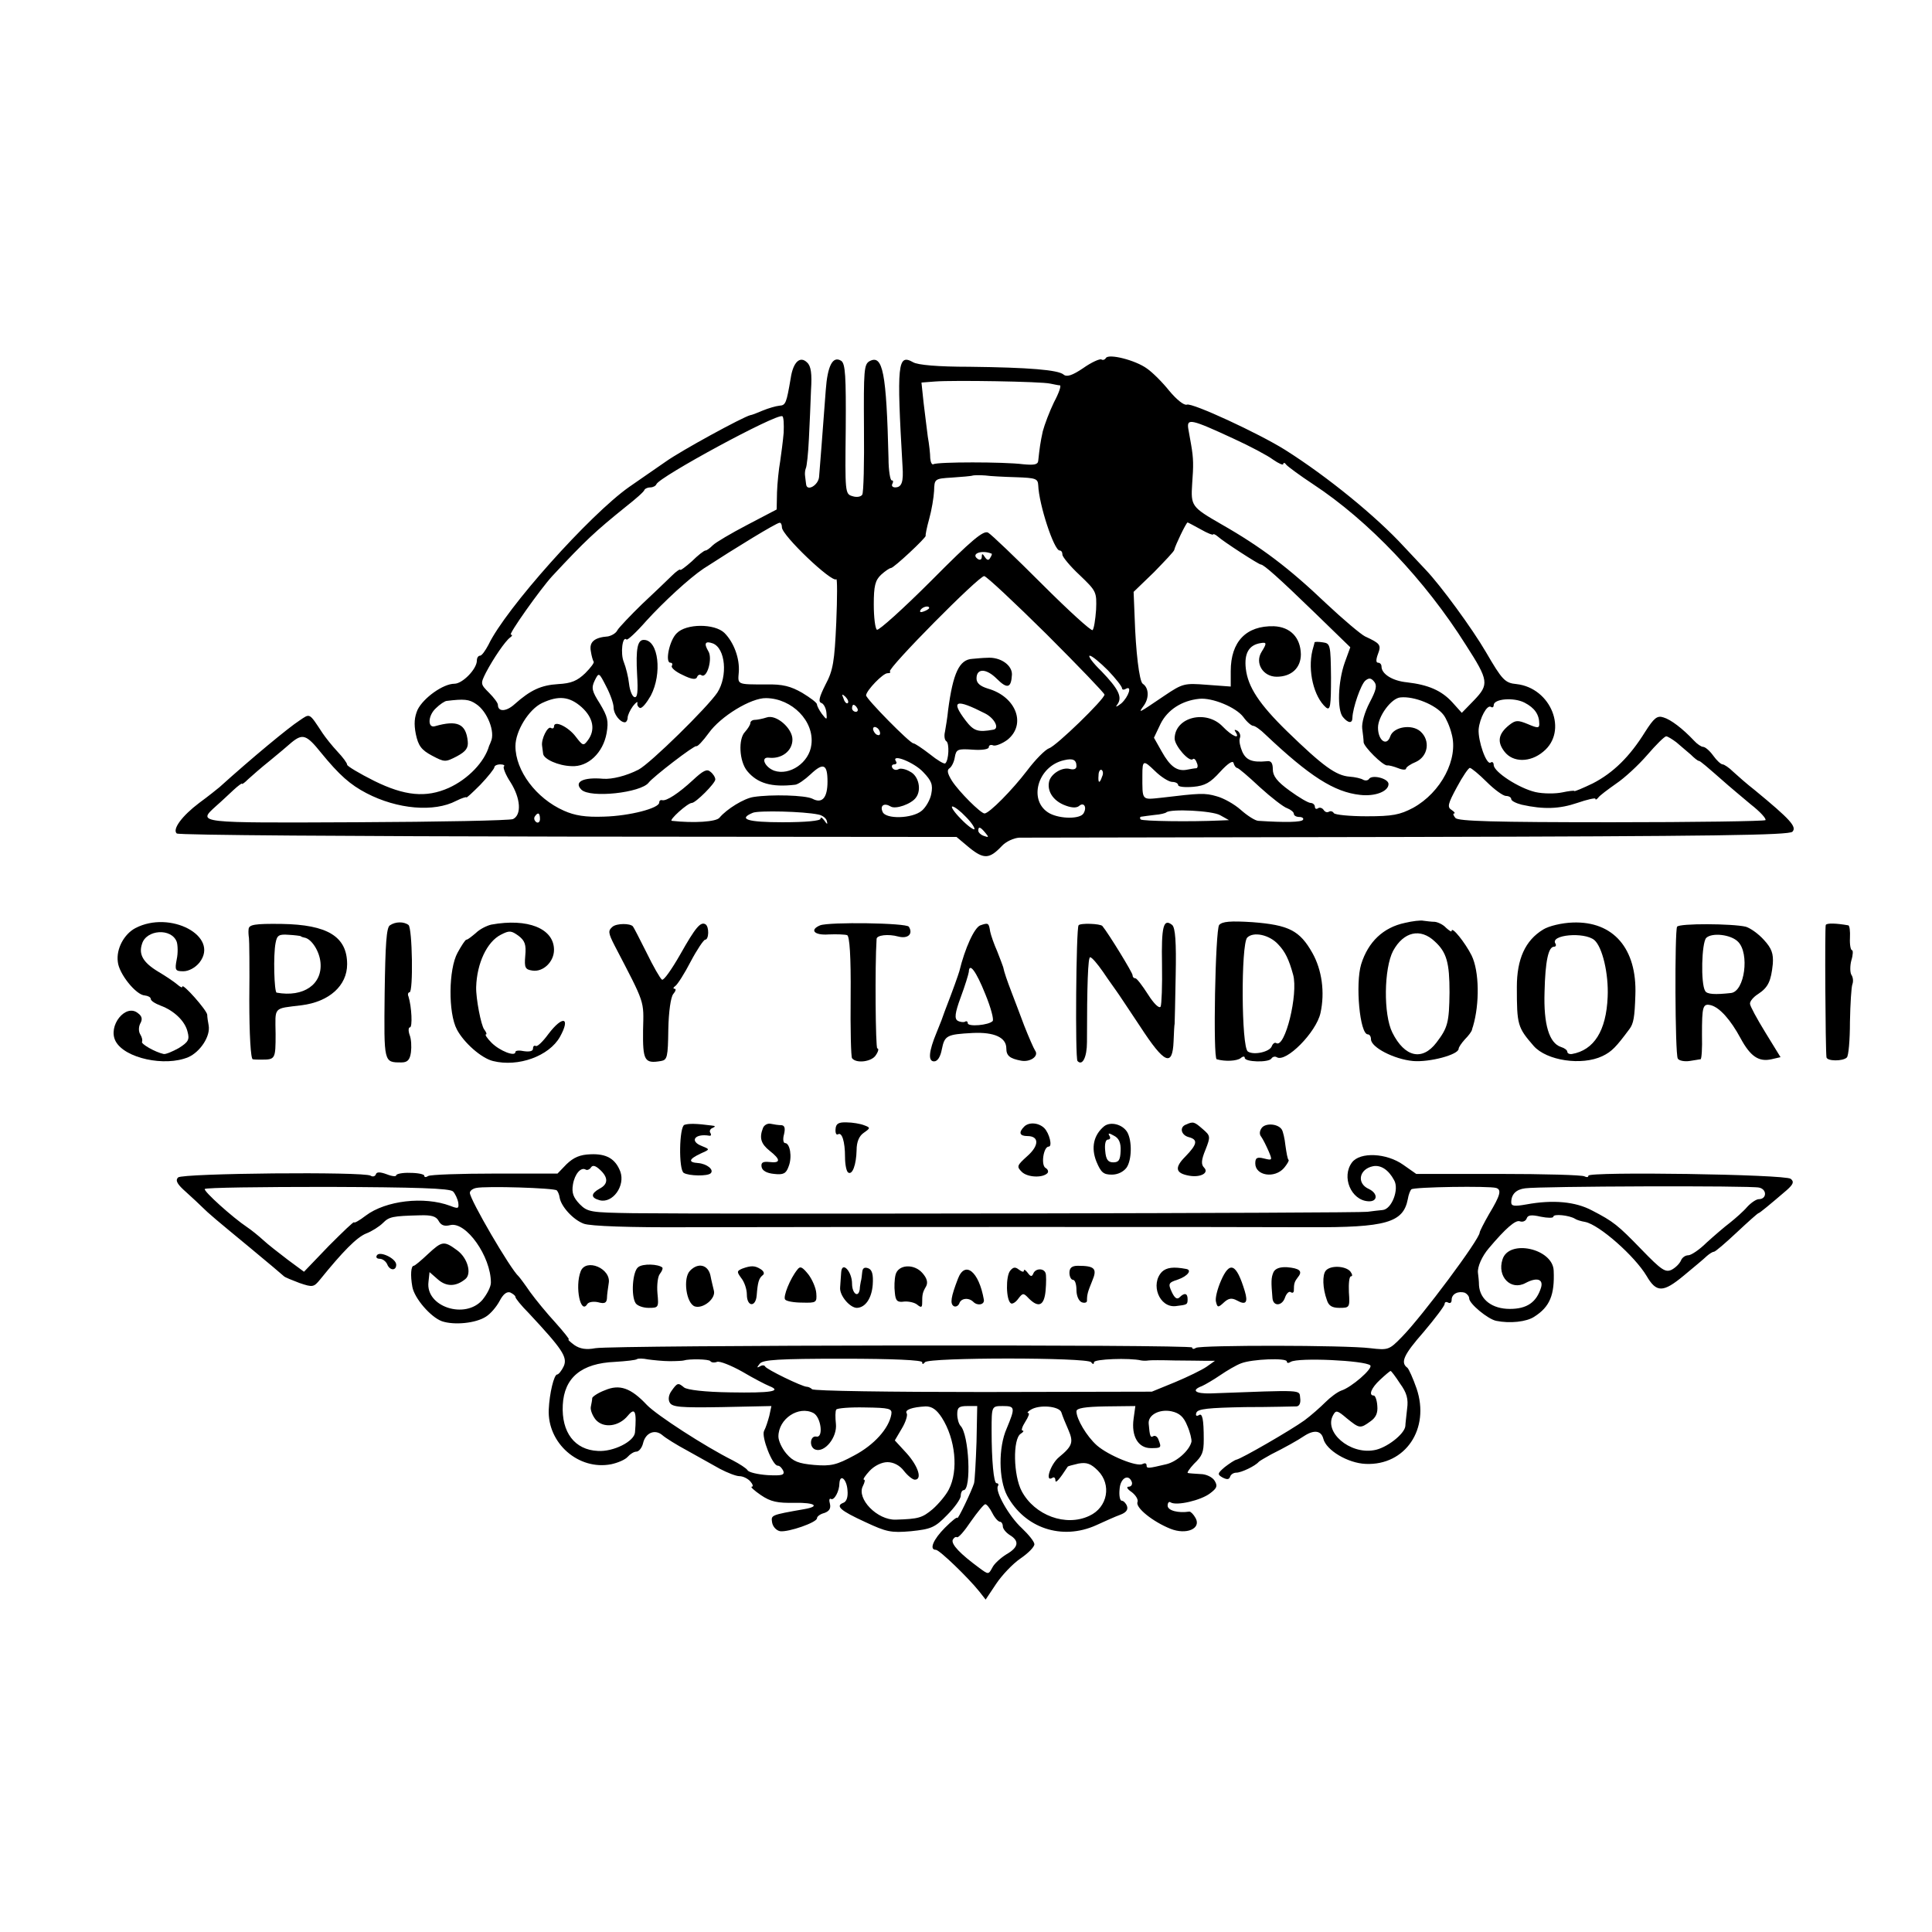
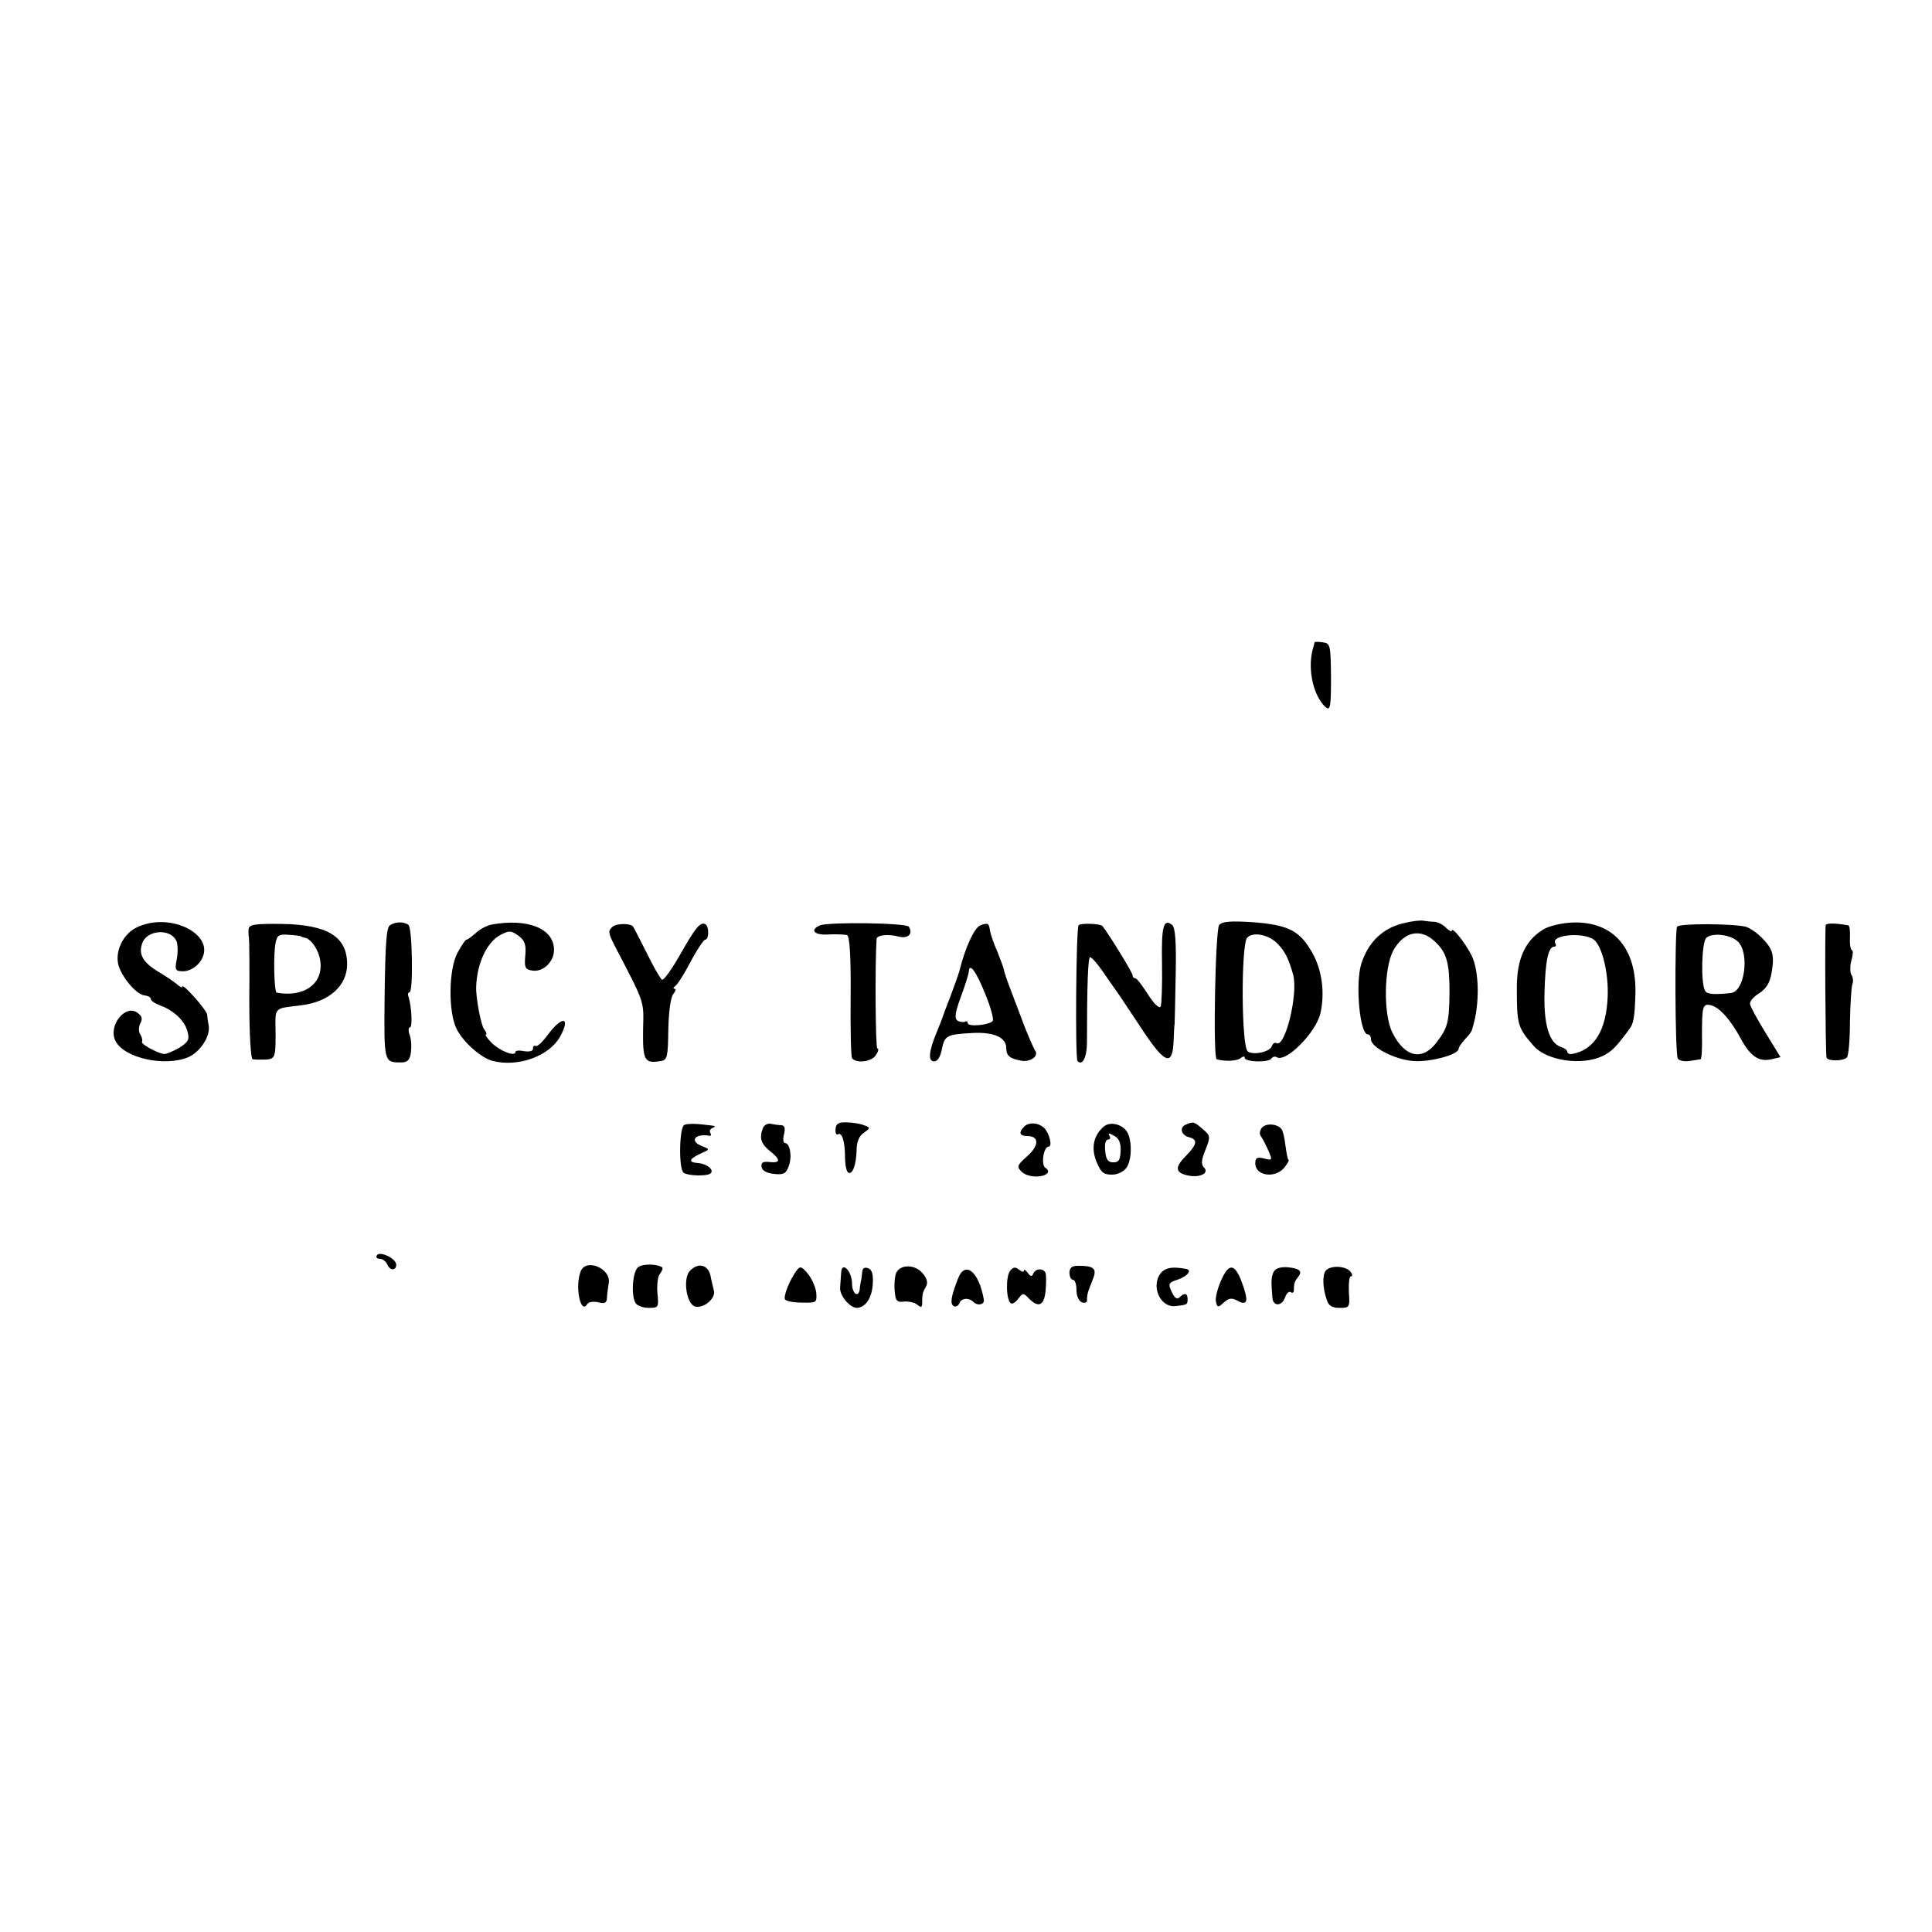
<svg xmlns="http://www.w3.org/2000/svg" version="1.0" width="551pt" height="551pt" viewBox="0 0 551 551" preserveAspectRatio="xMidYMid meet">
  <g transform="translate(0,551) scale(0.1,-0.1)" fill="#000000" stroke="none">
-     <path d="M3154 4489 c-3 -5 -9 -7 -13 -4 -5 2 -28 -8 -52 -25 -31 -21 -47 -26 -56 -18 -16 13 -97 20 -268 22 -90 0 -148 5 -161 13 -44 25 -47 -4 -30 -297 3 -44 -2 -60 -21 -60 -8 0 -11 5 -8 10 3 6 3 10 -2 10 -4 0 -9 28 -9 63 -6 244 -16 297 -54 277 -16 -9 -17 -26 -16 -190 1 -99 -1 -186 -5 -191 -4 -6 -16 -8 -28 -4 -21 6 -21 11 -19 192 1 150 -1 186 -13 194 -24 15 -39 -14 -44 -84 -9 -123 -17 -222 -19 -247 -2 -24 -35 -43 -37 -21 -1 6 -2 17 -3 24 -1 6 0 16 2 21 3 5 7 43 9 85 2 42 5 105 6 139 3 46 0 68 -11 78 -20 20 -40 2 -47 -45 -12 -70 -14 -77 -32 -78 -10 -1 -31 -7 -48 -14 -16 -7 -32 -13 -35 -13 -21 -5 -199 -102 -242 -133 -30 -21 -77 -53 -104 -72 -112 -79 -352 -347 -401 -450 -9 -17 -19 -31 -24 -31 -5 0 -9 -6 -9 -14 0 -24 -41 -66 -64 -66 -32 0 -88 -40 -105 -74 -9 -21 -11 -40 -5 -70 7 -33 16 -45 46 -61 36 -19 38 -19 71 -2 26 14 33 24 31 43 -5 50 -30 61 -93 43 -22 -7 -21 30 2 51 11 11 26 21 31 21 49 6 64 5 84 -9 32 -21 55 -80 42 -107 -1 -3 -3 -8 -5 -12 -13 -46 -60 -95 -115 -120 -65 -29 -126 -23 -213 20 -42 21 -77 42 -77 46 0 5 -12 21 -28 38 -15 16 -34 40 -42 52 -39 59 -35 57 -66 36 -31 -20 -136 -107 -228 -190 -6 -5 -32 -26 -58 -45 -49 -37 -77 -75 -64 -87 4 -5 506 -8 1116 -9 l1108 -1 37 -31 c41 -33 57 -32 92 5 12 13 34 23 50 24 15 0 515 1 1110 2 875 2 1085 5 1095 15 13 14 -6 35 -108 119 -22 17 -49 41 -61 52 -12 12 -26 21 -30 21 -5 0 -17 11 -27 25 -10 14 -23 25 -29 25 -5 0 -17 8 -26 18 -32 34 -66 60 -87 66 -18 6 -27 -2 -52 -41 -44 -71 -91 -117 -149 -147 -29 -14 -53 -24 -53 -22 0 2 -16 0 -35 -4 -19 -4 -54 -4 -76 1 -47 11 -118 57 -119 77 0 7 -4 11 -9 7 -12 -7 -36 62 -34 95 3 32 24 71 35 64 4 -3 8 -1 8 5 0 18 57 23 88 7 29 -15 42 -34 42 -61 0 -12 -5 -12 -33 0 -29 12 -35 11 -53 -3 -31 -25 -35 -48 -13 -76 24 -31 73 -31 110 0 72 58 23 182 -76 193 -33 3 -41 12 -87 91 -39 67 -129 190 -172 235 -17 18 -45 48 -62 66 -78 85 -217 199 -339 276 -75 47 -265 135 -280 129 -8 -3 -29 14 -50 39 -19 24 -48 53 -64 64 -33 24 -109 43 -117 30z m-159 -73 c11 -2 23 -5 28 -5 4 -1 -3 -22 -17 -48 -13 -27 -27 -64 -32 -83 -7 -32 -9 -47 -13 -84 -1 -11 -11 -13 -43 -10 -55 7 -245 7 -256 0 -4 -2 -8 5 -9 17 0 12 -3 40 -7 62 -3 22 -8 66 -12 97 l-6 57 39 3 c52 4 303 0 328 -6z m-760 -140 c-2 -24 -7 -61 -10 -82 -4 -22 -8 -61 -9 -88 l-1 -49 -84 -44 c-46 -24 -90 -50 -98 -58 -8 -8 -17 -15 -21 -15 -4 0 -22 -14 -39 -31 -18 -16 -33 -27 -33 -24 0 3 -11 -4 -24 -17 -13 -13 -51 -49 -85 -81 -33 -32 -65 -66 -70 -74 -4 -9 -17 -16 -27 -18 -39 -3 -54 -16 -49 -42 2 -14 6 -27 8 -30 3 -2 -8 -17 -24 -33 -23 -22 -40 -29 -77 -31 -49 -3 -79 -17 -124 -57 -24 -22 -48 -23 -48 -2 0 5 -11 20 -25 34 -25 25 -25 26 -9 58 21 40 55 90 69 100 6 4 7 8 2 8 -8 0 84 130 118 167 95 102 122 127 210 198 28 22 52 43 53 48 2 4 10 7 17 7 7 0 15 4 17 9 8 21 342 202 359 194 4 -1 5 -23 4 -47z m1283 -17 c46 -21 97 -48 113 -60 16 -11 29 -17 29 -12 0 4 4 4 8 -2 4 -5 39 -31 77 -56 158 -104 319 -273 436 -459 65 -101 66 -112 23 -157 l-35 -36 -27 30 c-31 34 -69 50 -129 57 -42 4 -73 24 -73 45 0 6 -4 11 -10 11 -6 0 -6 9 0 25 10 26 6 30 -37 50 -12 6 -62 48 -112 95 -105 100 -184 160 -298 225 -85 49 -87 52 -83 115 4 53 4 72 -3 112 -4 21 -7 41 -8 45 -5 31 8 28 129 -28z m-620 -110 c56 -2 62 -4 63 -23 2 -55 45 -186 61 -186 5 0 8 -5 8 -12 0 -6 22 -33 49 -58 48 -46 49 -48 47 -99 -2 -28 -6 -54 -10 -58 -3 -4 -68 55 -144 131 -76 76 -145 142 -154 147 -13 7 -46 -20 -162 -137 -80 -80 -150 -143 -155 -140 -5 3 -9 36 -9 72 0 53 4 69 21 85 11 10 24 19 28 19 8 0 101 87 99 92 -1 2 3 23 10 48 7 25 13 61 14 80 1 34 1 35 51 38 28 2 55 4 60 6 6 1 21 1 35 0 14 -2 53 -4 88 -5z m-668 -143 c0 -23 143 -159 155 -148 3 4 3 -52 0 -123 -5 -112 -9 -137 -31 -178 -18 -36 -21 -49 -11 -52 7 -3 13 -16 14 -28 2 -21 1 -21 -13 -3 -8 11 -14 23 -14 27 0 5 -19 19 -42 33 -33 19 -56 25 -103 24 -84 0 -81 -1 -78 35 3 39 -14 85 -41 112 -28 27 -109 27 -136 -1 -21 -20 -34 -84 -18 -84 5 0 7 -4 4 -9 -3 -5 11 -17 31 -26 26 -13 38 -14 41 -6 2 6 8 9 13 5 16 -9 32 49 19 69 -13 22 -9 30 13 22 36 -14 43 -93 13 -140 -28 -42 -192 -203 -225 -220 -35 -18 -76 -28 -101 -26 -57 5 -84 -9 -62 -31 25 -25 170 -9 192 20 12 16 130 107 136 104 3 -2 19 15 35 37 34 48 121 101 164 100 74 -1 138 -66 129 -133 -6 -51 -62 -89 -106 -74 -27 10 -40 40 -15 37 36 -4 67 19 67 52 0 32 -46 72 -73 63 -12 -4 -28 -7 -34 -7 -7 0 -13 -4 -13 -9 0 -5 -7 -16 -15 -25 -20 -20 -17 -84 6 -112 29 -35 69 -47 137 -39 8 1 27 14 44 30 36 34 48 29 48 -21 0 -46 -15 -64 -43 -49 -20 10 -116 13 -168 5 -27 -4 -76 -34 -97 -59 -9 -12 -74 -16 -136 -9 -10 1 45 51 57 51 11 0 67 56 67 67 0 6 -6 16 -14 22 -10 9 -21 3 -50 -24 -40 -37 -76 -61 -88 -57 -5 1 -8 -2 -8 -7 0 -16 -84 -38 -157 -40 -53 -2 -84 3 -115 17 -79 35 -138 114 -138 184 0 43 38 105 76 123 47 22 78 19 113 -12 33 -30 40 -65 17 -95 -12 -16 -14 -15 -34 11 -21 28 -62 48 -62 29 0 -5 -4 -7 -9 -4 -9 6 -28 -32 -25 -51 1 -7 2 -17 3 -23 2 -15 43 -34 81 -35 47 -3 90 38 100 94 6 35 3 47 -19 84 -23 36 -25 45 -15 66 12 24 12 24 33 -17 12 -23 21 -49 21 -60 0 -18 18 -42 32 -42 4 0 8 6 8 13 0 7 7 22 15 33 8 10 14 15 13 9 -2 -5 2 -12 7 -14 6 -2 19 14 31 35 33 63 22 158 -19 159 -19 1 -24 -25 -20 -99 3 -50 1 -67 -8 -64 -6 2 -13 19 -15 38 -2 19 -9 47 -15 62 -10 24 -4 76 8 64 3 -2 28 21 56 53 50 55 123 122 163 149 94 61 207 130 217 131 4 1 7 -5 7 -13z m1195 -6 c19 -11 35 -17 35 -14 0 2 6 0 13 -6 15 -14 117 -80 123 -80 8 0 51 -38 151 -135 l104 -101 -16 -44 c-19 -54 -22 -135 -5 -155 15 -18 27 -19 27 -2 1 28 24 95 37 106 10 8 16 8 25 -3 9 -11 6 -24 -13 -60 -14 -27 -23 -58 -21 -74 2 -15 4 -32 4 -39 1 -13 54 -66 67 -66 5 1 19 -3 32 -8 12 -5 22 -5 22 -1 0 4 13 13 28 19 35 16 42 61 13 87 -25 22 -77 13 -86 -14 -10 -30 -35 -12 -35 25 0 32 38 84 64 86 39 4 101 -21 123 -50 7 -9 18 -33 23 -54 20 -71 -30 -167 -110 -211 -38 -20 -59 -24 -132 -24 -48 0 -90 4 -94 9 -3 5 -9 7 -14 4 -5 -3 -11 -1 -15 5 -4 6 -11 8 -16 5 -5 -4 -9 -1 -9 4 0 6 -6 11 -12 11 -7 0 -34 16 -60 35 -36 26 -48 42 -48 61 0 18 -5 25 -17 23 -42 -4 -59 3 -70 27 -6 14 -10 31 -7 39 3 7 0 16 -7 21 -8 4 -10 3 -5 -4 14 -22 -10 -12 -37 16 -47 49 -136 27 -137 -34 0 -21 42 -69 52 -59 3 3 8 -1 11 -10 4 -8 3 -15 -1 -16 -4 0 -16 -2 -26 -4 -29 -6 -49 9 -73 52 l-22 39 19 40 c20 40 61 66 110 71 37 4 105 -24 126 -52 10 -14 23 -25 28 -25 5 0 21 -11 35 -25 126 -119 196 -164 270 -172 43 -5 81 10 81 31 0 16 -48 28 -56 14 -3 -4 -10 -5 -16 -2 -6 4 -24 8 -39 9 -39 3 -76 30 -178 129 -80 78 -112 127 -118 179 -5 44 9 68 43 73 17 3 17 -1 2 -25 -20 -32 4 -71 43 -71 42 0 69 25 69 64 -1 48 -30 78 -77 80 -79 2 -123 -44 -123 -128 l0 -44 -68 5 c-64 5 -69 4 -121 -31 -77 -52 -76 -52 -58 -27 15 22 13 50 -4 61 -10 7 -20 94 -23 188 l-3 74 58 56 c31 32 58 60 58 64 2 11 34 78 38 78 1 0 18 -9 38 -20z m-597 -69 c2 0 0 -6 -4 -12 -4 -8 -9 -7 -15 2 -7 11 -9 11 -9 1 0 -7 -4 -10 -10 -7 -24 15 9 28 38 16z m157 -230 c91 -91 165 -168 165 -172 0 -13 -138 -147 -158 -153 -11 -4 -39 -32 -63 -64 -42 -55 -107 -121 -121 -122 -11 0 -73 62 -93 93 -13 21 -15 31 -7 36 6 4 13 18 15 31 4 23 8 25 51 22 26 -2 46 1 46 7 0 6 6 8 13 5 7 -2 25 5 40 16 55 44 25 123 -55 146 -23 7 -33 16 -33 29 0 30 28 29 58 -1 30 -30 41 -26 43 12 1 27 -33 51 -71 48 -11 0 -30 -2 -42 -3 -37 -2 -55 -40 -69 -146 -2 -22 -7 -50 -9 -62 -3 -12 -1 -24 4 -27 9 -6 7 -54 -3 -63 -3 -3 -23 9 -44 26 -22 17 -43 31 -47 31 -10 0 -135 127 -135 137 1 14 48 63 61 63 7 0 10 2 7 5 -8 8 255 274 269 272 7 -1 87 -76 178 -166z m-335 75 c0 -2 -7 -7 -16 -10 -8 -3 -12 -2 -9 4 6 10 25 14 25 6z m510 -178 c22 -23 40 -46 40 -51 0 -4 5 -5 10 -2 20 12 9 -22 -12 -41 -13 -10 -18 -12 -12 -4 16 21 5 44 -45 96 -25 24 -39 44 -33 44 6 0 29 -19 52 -42z m-742 -93 c-3 -3 -9 2 -12 12 -6 14 -5 15 5 6 7 -7 10 -15 7 -18z m392 -30 c27 -14 41 -43 23 -46 -44 -8 -56 -4 -79 26 -44 58 -28 63 56 20z m-365 15 c3 -5 1 -10 -4 -10 -6 0 -11 5 -11 10 0 6 2 10 4 10 3 0 8 -4 11 -10z m65 -71 c0 -6 -4 -7 -10 -4 -5 3 -10 11 -10 16 0 6 5 7 10 4 6 -3 10 -11 10 -16z m-1595 -55 c53 -65 84 -92 130 -116 88 -46 193 -55 256 -22 16 8 29 12 29 10 0 -3 18 14 40 36 22 23 40 46 40 50 0 4 7 8 17 8 9 0 14 -3 10 -6 -3 -3 5 -24 19 -45 29 -46 32 -93 7 -105 -10 -4 -210 -8 -445 -9 -459 -2 -456 -3 -402 46 15 13 37 34 50 46 13 12 24 20 24 18 0 -3 8 3 18 13 10 9 37 33 61 52 23 19 52 43 63 53 31 25 42 22 83 -29z m3866 29 c12 -10 30 -26 41 -35 10 -10 20 -18 23 -18 4 0 19 -13 84 -70 9 -8 38 -32 64 -54 27 -21 45 -41 42 -45 -4 -3 -201 -6 -439 -6 -336 0 -436 3 -445 12 -6 7 -8 13 -4 13 4 0 1 5 -7 10 -13 8 -11 17 15 65 16 30 33 55 37 55 4 0 26 -18 48 -40 22 -22 47 -40 55 -40 8 0 15 -4 15 -9 0 -5 14 -12 30 -16 63 -14 108 -12 158 5 29 10 52 15 52 12 0 -4 4 -2 8 3 4 6 27 23 51 40 24 16 64 53 89 82 25 29 49 53 54 53 4 0 17 -8 29 -17z m-2148 -85 c24 -25 28 -36 23 -62 -3 -17 -16 -39 -27 -48 -27 -23 -104 -25 -112 -3 -8 18 5 26 23 15 14 -9 59 7 72 25 17 22 8 62 -16 74 -13 8 -29 11 -34 7 -6 -3 -13 -2 -17 4 -3 5 -1 10 5 10 6 0 9 4 5 9 -14 23 52 -3 78 -31z m437 17 c0 -8 -7 -11 -19 -8 -22 6 -54 -14 -59 -36 -6 -27 11 -53 41 -66 21 -9 36 -10 44 -4 14 13 24 -3 13 -21 -10 -16 -65 -16 -96 0 -63 34 -36 135 41 152 25 6 35 1 35 -17z m458 -5 c4 0 33 -25 65 -55 33 -30 68 -57 78 -60 10 -4 19 -11 19 -16 0 -5 7 -9 16 -9 8 0 13 -4 10 -8 -4 -7 -51 -8 -127 -3 -9 0 -32 15 -50 31 -19 17 -50 34 -69 39 -34 10 -48 9 -157 -4 -58 -6 -55 -10 -55 65 0 42 3 43 35 12 18 -18 41 -32 50 -32 9 0 17 -4 17 -9 0 -5 19 -7 43 -5 34 3 49 12 77 43 22 24 36 33 38 25 2 -8 7 -14 10 -14z m-385 -25 c-7 -21 -12 -19 -10 4 0 11 5 18 9 15 4 -3 5 -11 1 -19z m-388 -115 c16 -16 26 -32 24 -35 -3 -2 -21 11 -39 30 -19 19 -29 35 -24 35 6 0 23 -13 39 -30z m-421 7 c11 -2 22 -10 24 -18 3 -11 1 -11 -7 1 -6 8 -11 11 -11 5 0 -6 -42 -10 -108 -10 -101 0 -128 9 -85 27 17 7 145 4 187 -5z m1146 -2 l25 -14 -25 -1 c-85 -4 -221 -2 -227 3 -3 4 -2 8 3 8 5 1 22 3 38 5 15 1 30 5 32 7 12 11 132 5 154 -8z m-1940 -11 c0 -8 -5 -12 -10 -9 -6 4 -8 11 -5 16 9 14 15 11 15 -7z m1270 -39 c11 -13 10 -14 -4 -9 -9 3 -16 10 -16 15 0 13 6 11 20 -6z" />
    <path d="M3749 3678 c0 -2 -3 -12 -6 -23 -14 -58 4 -133 39 -163 12 -9 14 5 14 86 -1 93 -2 97 -23 100 -13 2 -23 2 -24 0z" />
    <path d="M3477 2872 c-11 -14 -18 -381 -7 -383 25 -7 57 -5 68 3 7 6 12 6 12 1 0 -12 68 -14 76 -2 3 5 10 7 15 4 26 -17 113 71 125 126 13 59 4 123 -23 171 -36 64 -67 80 -171 88 -63 4 -86 2 -95 -8z m169 -56 c19 -20 30 -42 42 -86 15 -55 -23 -210 -48 -195 -4 3 -10 -1 -13 -9 -6 -16 -51 -26 -68 -15 -19 11 -20 306 -2 325 18 18 64 8 89 -20z" />
    <path d="M4007 2878 c-62 -13 -105 -54 -125 -118 -17 -56 -4 -200 19 -200 5 0 9 -6 9 -14 0 -23 66 -57 120 -62 47 -4 130 18 130 35 0 4 8 16 18 27 10 10 19 22 20 27 1 4 2 8 3 10 19 64 18 157 -4 202 -18 36 -57 85 -57 70 0 -4 -7 1 -16 9 -8 9 -23 16 -32 17 -9 0 -24 2 -32 3 -8 2 -32 -1 -53 -6z m85 -53 c34 -31 42 -61 42 -145 -1 -86 -5 -101 -37 -143 -41 -54 -91 -42 -126 28 -26 52 -24 183 2 233 30 55 78 66 119 27z" />
    <path d="M386 2863 c-32 -17 -55 -59 -50 -96 3 -34 52 -95 77 -96 9 -1 17 -5 17 -10 0 -5 12 -13 28 -19 38 -14 70 -44 77 -75 6 -22 2 -29 -25 -46 -18 -10 -37 -18 -43 -17 -24 5 -66 29 -62 35 2 4 0 13 -5 21 -5 8 -5 21 0 31 7 12 5 21 -6 29 -35 30 -88 -36 -64 -80 26 -48 140 -73 207 -45 34 15 64 60 58 91 -2 10 -4 24 -4 30 -1 13 -71 92 -71 80 0 -4 -6 -1 -14 6 -8 7 -33 24 -55 37 -43 26 -56 49 -46 79 12 41 84 46 99 6 3 -9 4 -32 0 -50 -6 -31 -4 -34 19 -34 15 0 34 10 46 25 58 75 -84 150 -183 98z" />
    <path d="M709 2860 c-1 -8 0 -19 1 -25 1 -5 2 -85 1 -177 0 -97 4 -169 10 -169 5 -1 16 -1 24 -1 40 0 41 1 41 73 -1 79 -8 72 74 82 79 10 130 56 130 117 0 79 -56 113 -187 115 -77 1 -93 -2 -94 -15z m149 -20 c1 -2 6 -3 10 -4 20 -3 43 -38 46 -71 6 -62 -48 -100 -125 -86 -7 1 -10 108 -3 142 4 22 10 25 37 23 18 -1 33 -3 35 -4z" />
    <path d="M1112 2871 c-10 -6 -13 -54 -15 -194 -2 -199 -3 -197 48 -197 17 0 24 7 27 29 2 16 1 38 -4 50 -4 12 -3 21 1 21 8 0 5 59 -4 88 -3 6 -1 12 3 12 11 0 8 184 -3 192 -13 10 -37 10 -53 -1z" />
    <path d="M1401 2873 c-13 -3 -33 -13 -44 -24 -12 -10 -23 -19 -27 -19 -3 0 -14 -17 -25 -37 -26 -47 -27 -172 -2 -219 20 -38 70 -82 103 -90 72 -18 160 14 191 69 31 56 8 62 -33 8 -16 -22 -32 -37 -36 -34 -5 2 -8 -1 -8 -8 0 -7 -10 -9 -25 -7 -14 3 -25 2 -25 -2 0 -15 -45 3 -68 26 -13 13 -20 24 -16 24 3 0 1 6 -5 14 -9 11 -24 89 -23 121 2 68 31 129 70 149 25 13 30 12 51 -3 18 -14 22 -25 19 -57 -3 -34 0 -39 20 -42 31 -5 62 25 62 59 0 61 -75 91 -179 72z" />
    <path d="M1747 2867 c-13 -11 -13 -17 6 -54 88 -169 83 -155 81 -241 -1 -87 4 -96 51 -88 18 3 20 11 21 90 1 51 7 92 14 101 7 8 9 15 4 15 -5 0 -4 4 2 8 6 4 26 35 44 70 18 34 37 62 41 62 11 0 12 37 1 44 -14 8 -28 -8 -72 -86 -24 -42 -47 -75 -52 -72 -5 3 -25 38 -44 77 -20 40 -37 73 -39 75 -8 9 -46 9 -58 -1z" />
    <path d="M2339 2871 c-31 -13 -17 -29 24 -26 23 1 47 0 53 -2 7 -3 11 -59 10 -174 -1 -94 1 -174 4 -177 12 -16 57 -10 68 9 7 10 9 19 4 19 -5 0 -7 235 -2 312 0 11 33 15 62 7 27 -7 43 7 30 28 -7 11 -227 14 -253 4z" />
    <path d="M2796 2871 c-17 -6 -44 -65 -60 -131 -4 -13 -15 -45 -42 -115 -4 -11 -8 -22 -9 -25 -1 -3 -7 -18 -14 -35 -22 -53 -25 -82 -7 -82 10 0 18 13 22 34 8 40 14 43 88 47 62 3 96 -13 96 -44 0 -21 10 -29 42 -35 26 -5 52 13 40 29 -4 6 -18 38 -31 71 -12 33 -29 76 -36 95 -13 34 -21 57 -24 72 -1 4 -9 24 -17 45 -9 20 -18 46 -20 56 -4 25 -5 26 -28 18z m14 -196 c16 -39 25 -73 21 -77 -11 -12 -71 -17 -71 -6 0 5 -4 7 -8 4 -4 -2 -14 -1 -21 3 -9 6 -8 21 9 67 12 32 22 65 23 72 1 29 21 2 47 -63z" />
    <path d="M3076 2871 c-7 -11 -10 -380 -3 -387 14 -15 27 11 27 54 0 165 3 242 9 242 5 0 21 -19 37 -42 16 -24 33 -47 37 -53 4 -5 35 -52 69 -103 69 -106 92 -116 95 -42 1 25 2 47 3 50 0 3 2 65 3 138 2 95 -1 136 -10 144 -25 20 -31 -4 -29 -112 1 -60 -1 -115 -4 -121 -4 -6 -19 8 -36 35 -16 25 -32 46 -36 46 -5 0 -8 4 -8 9 0 7 -68 118 -86 140 -6 7 -64 9 -68 2z" />
    <path d="M4401 2859 c-51 -31 -75 -84 -75 -164 0 -108 2 -115 48 -168 37 -42 137 -57 196 -29 27 13 39 26 77 77 12 16 15 34 17 97 5 133 -63 211 -178 207 -32 -1 -69 -10 -85 -20z m146 -30 c23 -20 41 -96 38 -162 -4 -97 -39 -152 -102 -163 -7 -1 -13 2 -13 6 0 5 -8 11 -18 14 -34 11 -50 65 -47 157 2 88 11 129 27 129 5 0 7 4 4 9 -16 25 82 34 111 10z" />
    <path d="M4783 2867 c-7 -12 -6 -363 2 -376 3 -6 19 -9 33 -7 15 2 29 5 32 5 3 1 5 31 4 69 0 82 2 91 26 85 25 -7 56 -42 84 -94 28 -52 52 -68 88 -60 l26 6 -43 70 c-24 39 -44 76 -44 82 -1 7 10 20 23 28 29 19 37 37 42 86 2 29 -3 44 -25 68 -16 18 -39 34 -52 38 -38 9 -190 10 -196 0z m174 -43 c33 -33 19 -141 -20 -146 -45 -5 -69 -4 -74 6 -13 21 -10 137 3 151 16 16 71 10 91 -11z" />
    <path d="M5207 2872 c-3 -6 -1 -352 2 -377 1 -12 47 -12 58 -1 5 4 9 50 9 102 1 51 4 100 7 107 3 8 2 20 -3 27 -4 7 -4 26 0 41 5 16 5 29 2 29 -4 0 -7 16 -6 35 1 19 -1 36 -5 36 -34 6 -61 7 -64 1z" />
    <path d="M1952 2302 c-15 -5 -17 -128 -2 -137 14 -9 69 -10 77 -1 10 10 -11 27 -36 29 -29 2 -27 11 7 27 27 12 27 12 5 21 -38 14 -22 37 20 30 5 -1 6 3 3 8 -4 5 0 12 6 14 9 4 9 6 -2 7 -45 6 -66 6 -78 2z" />
    <path d="M2176 2293 c-11 -28 -6 -45 19 -65 32 -25 32 -36 -1 -32 -19 2 -24 -2 -22 -14 2 -11 15 -18 36 -20 26 -3 34 1 41 21 11 27 4 67 -10 67 -5 0 -7 11 -3 25 4 17 2 25 -7 26 -8 0 -22 2 -31 4 -9 2 -19 -4 -22 -12z" />
    <path d="M2383 2290 c-1 -11 2 -18 7 -15 11 7 20 -20 20 -65 0 -21 4 -41 9 -44 12 -8 23 22 24 64 0 23 7 40 20 49 20 14 20 15 1 22 -10 4 -33 8 -49 8 -24 1 -31 -4 -32 -19z" />
    <path d="M2921 2297 c-17 -17 -13 -27 9 -27 34 0 34 -27 0 -57 -30 -27 -31 -30 -16 -45 16 -16 59 -18 73 -4 4 4 2 11 -5 15 -14 8 -6 61 9 61 11 0 2 38 -13 53 -17 16 -44 17 -57 4z" />
    <path d="M3149 2298 c-30 -25 -38 -61 -22 -101 13 -31 20 -37 44 -37 17 0 33 8 42 20 15 22 16 76 2 101 -14 23 -48 31 -66 17z m47 -70 c-1 -26 -5 -33 -21 -33 -15 0 -21 8 -23 33 -2 19 1 32 8 32 6 0 8 5 4 11 -5 8 -1 8 13 0 14 -7 20 -20 19 -43z" />
    <path d="M3383 2303 c-20 -7 -15 -30 7 -36 27 -7 25 -20 -9 -55 -32 -32 -29 -48 10 -55 33 -6 58 8 43 23 -9 9 -8 22 4 51 15 38 14 40 -8 59 -24 21 -27 22 -47 13z" />
-     <path d="M3599 2294 c-7 -9 -8 -19 -2 -26 5 -7 14 -25 21 -41 11 -26 11 -27 -13 -21 -20 5 -25 2 -25 -14 0 -35 55 -44 82 -13 9 11 15 21 13 23 -3 2 -6 20 -9 41 -2 20 -7 40 -10 45 -10 17 -45 20 -57 6z" />
-     <path d="M1616 2190 l-26 -27 -179 0 c-98 0 -184 -3 -190 -7 -6 -4 -11 -4 -11 1 0 4 -18 8 -40 8 -22 1 -40 -3 -40 -7 0 -4 -12 -3 -27 3 -19 7 -29 7 -31 0 -2 -6 -9 -8 -15 -4 -19 12 -537 7 -549 -5 -9 -9 -2 -20 23 -42 19 -17 39 -36 44 -41 21 -21 43 -39 135 -115 52 -43 97 -81 100 -84 3 -3 23 -11 44 -19 38 -13 41 -12 59 10 64 79 104 120 131 131 16 6 38 20 48 30 18 18 27 20 106 22 33 1 46 -3 53 -16 7 -13 17 -16 33 -12 45 11 116 -89 116 -164 0 -12 -11 -33 -24 -49 -49 -57 -163 -20 -154 51 l3 28 24 -21 c24 -21 51 -21 78 1 19 15 7 60 -23 82 -38 28 -43 27 -84 -11 -19 -18 -37 -33 -40 -33 -8 0 -10 -27 -4 -60 6 -33 52 -86 84 -98 35 -12 97 -6 126 13 13 8 30 28 39 45 10 19 20 27 30 24 8 -4 15 -9 15 -13 0 -4 17 -25 38 -46 95 -102 111 -125 100 -151 -6 -13 -15 -24 -19 -24 -9 0 -22 -54 -24 -100 -4 -96 85 -174 178 -156 19 4 40 13 47 21 7 8 18 15 25 15 7 0 16 11 19 24 7 30 34 41 55 23 9 -8 41 -28 71 -44 30 -17 72 -40 93 -52 21 -11 46 -21 56 -21 10 0 24 -7 31 -15 7 -8 9 -15 4 -15 -5 0 7 -11 26 -24 28 -19 47 -23 97 -22 57 1 73 -10 27 -18 -97 -17 -95 -17 -92 -38 2 -12 12 -23 23 -25 24 -3 105 25 105 37 0 5 9 12 21 15 14 5 19 13 16 26 -3 10 -2 17 3 14 9 -5 24 22 24 45 2 28 21 11 23 -20 2 -20 -3 -33 -12 -36 -23 -9 -9 -22 63 -55 60 -28 73 -31 130 -26 57 6 68 10 103 46 21 21 39 46 39 55 0 9 4 16 8 16 23 0 16 160 -9 184 -5 6 -9 20 -9 33 0 19 5 23 29 23 l28 0 -2 -102 c-2 -57 -5 -110 -7 -118 -6 -20 -47 -107 -48 -99 0 4 -16 -9 -35 -28 -33 -33 -46 -63 -26 -63 10 0 92 -79 124 -119 l18 -23 30 45 c16 24 47 57 69 72 22 15 40 33 40 41 0 7 -16 27 -36 46 -36 33 -77 105 -68 120 3 4 1 8 -4 8 -8 0 -14 65 -14 150 0 70 0 70 32 70 35 0 36 -4 11 -64 -24 -54 -23 -145 1 -191 50 -93 156 -129 254 -85 24 11 55 25 69 30 16 6 23 14 19 25 -3 8 -10 15 -15 15 -5 0 -8 15 -6 33 2 32 26 45 35 20 2 -7 -2 -13 -9 -13 -8 0 -4 -7 8 -15 12 -9 20 -22 17 -29 -6 -16 44 -56 94 -76 45 -18 88 0 72 30 -6 11 -14 19 -18 19 -32 -5 -62 3 -62 17 0 8 4 13 9 9 17 -10 86 6 112 26 20 15 22 21 13 36 -6 10 -24 19 -40 19 -16 1 -32 2 -36 3 -4 0 4 12 17 26 24 23 28 33 28 70 0 58 -4 76 -14 69 -7 -4 -10 -1 -7 7 4 11 34 14 139 16 74 0 140 2 147 2 8 1 12 10 10 24 -3 24 14 23 -256 13 -43 -1 -56 9 -24 21 9 4 33 18 52 31 19 13 46 29 60 34 31 12 130 16 130 5 0 -5 5 -5 11 -1 21 13 212 4 227 -10 8 -9 -54 -63 -83 -72 -11 -4 -31 -19 -45 -33 -14 -14 -41 -38 -60 -52 -39 -28 -179 -109 -194 -112 -5 -1 -20 -11 -33 -21 -21 -18 -22 -21 -6 -30 12 -6 18 -6 21 2 2 7 10 12 18 12 14 0 54 19 64 31 3 3 19 12 35 21 38 19 76 40 95 53 28 18 48 15 54 -8 8 -33 70 -70 121 -72 113 -5 184 100 145 215 -10 29 -22 55 -26 59 -21 15 -11 37 46 102 33 39 60 75 60 80 0 6 5 7 10 4 6 -3 10 0 10 8 0 17 19 26 38 20 6 -3 12 -10 12 -16 0 -15 53 -59 77 -64 39 -8 87 -3 109 12 44 28 58 62 55 131 -2 63 -128 91 -146 32 -16 -49 24 -90 66 -67 32 17 51 11 44 -13 -13 -42 -40 -61 -89 -61 -50 0 -85 26 -88 67 0 12 -2 28 -3 36 -2 17 12 48 31 70 48 57 76 81 88 77 8 -3 17 0 20 8 3 10 14 11 40 5 20 -4 36 -4 36 0 0 9 46 4 62 -6 4 -3 17 -7 29 -9 40 -8 141 -97 175 -154 28 -48 47 -48 106 1 29 24 59 49 66 56 7 6 16 12 20 12 4 0 33 25 65 55 32 30 60 55 62 55 3 0 32 24 81 66 19 17 21 24 11 32 -15 13 -577 21 -577 9 0 -5 -5 -5 -11 -2 -6 4 -116 7 -245 7 l-235 0 -37 26 c-48 34 -123 37 -146 7 -31 -41 -3 -108 46 -111 27 -2 29 22 2 35 -36 16 -28 57 12 65 22 4 44 -10 60 -40 15 -26 -7 -83 -33 -85 -10 -1 -29 -3 -43 -5 -24 -4 -1834 -7 -2094 -4 -122 2 -130 3 -153 26 -18 19 -23 32 -19 56 5 30 23 51 37 42 4 -2 11 1 14 6 5 8 13 6 26 -6 24 -22 24 -41 -1 -54 -25 -14 -26 -26 0 -33 37 -10 74 41 59 82 -14 36 -39 51 -85 49 -30 -1 -48 -9 -68 -28z m-324 -78 c6 -6 13 -21 15 -32 2 -17 0 -18 -23 -9 -75 28 -184 15 -241 -28 -18 -14 -33 -22 -33 -19 0 4 -32 -27 -72 -67 l-71 -74 -46 34 c-25 19 -57 44 -70 56 -13 12 -34 29 -46 37 -42 28 -125 103 -121 109 3 4 160 6 350 6 253 -1 349 -4 358 -13z m296 3 c3 -3 7 -12 8 -20 4 -26 39 -64 69 -75 19 -7 130 -11 300 -10 350 1 1640 1 1770 0 218 -1 267 13 280 80 2 13 7 25 10 28 7 7 223 10 242 4 16 -5 12 -21 -20 -74 -15 -26 -27 -50 -27 -53 0 -19 -164 -239 -222 -298 -36 -37 -39 -38 -90 -32 -73 9 -483 9 -497 1 -6 -4 -11 -4 -11 1 0 9 -1647 7 -1702 -2 -26 -5 -44 -2 -60 9 -12 9 -20 16 -16 16 3 0 -14 21 -38 48 -24 26 -56 65 -72 87 -15 22 -30 42 -33 45 -23 20 -139 219 -139 238 0 6 8 12 18 14 27 6 224 0 230 -7z m3429 8 c23 -5 22 -33 -1 -33 -7 0 -22 -10 -33 -22 -11 -13 -34 -33 -49 -45 -16 -12 -46 -38 -67 -57 -20 -20 -44 -36 -52 -36 -9 0 -18 -7 -21 -15 -4 -9 -15 -20 -26 -26 -18 -9 -29 -2 -87 58 -67 69 -79 79 -141 111 -47 25 -111 31 -187 17 -34 -6 -43 -5 -43 6 0 23 14 37 40 40 42 6 643 8 667 2z m-3107 -495 c19 0 37 1 40 2 15 5 73 4 76 -2 3 -4 11 -5 19 -2 7 3 40 -10 72 -28 32 -19 67 -37 77 -41 38 -15 3 -20 -111 -18 -73 1 -123 7 -132 14 -17 14 -19 14 -36 -10 -8 -11 -10 -24 -5 -33 7 -13 30 -15 149 -13 l141 3 -6 -28 c-4 -15 -10 -34 -15 -43 -8 -17 24 -99 39 -99 6 0 12 -7 16 -15 4 -12 -4 -14 -45 -12 -28 2 -54 8 -57 14 -4 6 -23 18 -42 28 -80 40 -217 129 -245 158 -46 49 -78 60 -120 42 -19 -7 -35 -18 -36 -22 0 -4 -2 -16 -4 -25 -2 -9 5 -26 14 -37 22 -25 66 -20 92 12 20 24 25 12 20 -48 -2 -26 -62 -56 -106 -53 -66 3 -104 53 -100 131 4 78 53 119 149 123 32 2 60 5 63 8 3 2 17 2 31 -1 15 -2 43 -5 62 -5z m720 -3 c0 -7 3 -6 8 0 10 14 464 14 474 0 5 -7 8 -6 8 0 0 9 101 13 135 5 6 -1 15 -1 20 0 6 1 39 1 75 0 36 0 76 -1 90 -1 l25 0 -24 -17 c-13 -9 -54 -29 -90 -44 l-66 -27 -481 -1 c-264 0 -484 3 -488 8 -4 4 -11 7 -15 7 -13 0 -116 50 -119 58 -2 4 -9 4 -15 0 -9 -5 -9 -3 0 8 9 11 52 14 237 14 144 0 226 -4 226 -10z m1363 -61 c19 -26 24 -44 20 -72 -2 -20 -5 -43 -5 -49 -2 -23 -55 -64 -90 -69 -69 -12 -143 52 -116 100 8 15 12 14 39 -9 36 -29 38 -30 67 -9 16 11 22 24 20 45 -1 16 -6 29 -10 29 -16 0 -7 22 18 45 15 14 28 25 30 25 2 0 14 -16 27 -36z m-1451 -88 c-7 -40 -49 -87 -106 -117 -50 -27 -66 -31 -114 -27 -45 4 -60 10 -79 32 -13 15 -23 37 -23 49 0 51 58 89 100 67 22 -12 29 -72 8 -67 -18 3 -21 -30 -3 -37 27 -10 63 35 59 73 -2 18 -2 37 1 41 3 4 40 7 82 6 70 -1 78 -3 75 -20z m144 -9 c39 -61 48 -151 20 -205 -8 -16 -29 -41 -46 -56 -30 -25 -40 -28 -105 -30 -53 -2 -113 60 -94 96 5 10 7 18 3 18 -4 0 3 11 16 25 14 15 35 25 51 25 17 0 35 -9 47 -25 11 -14 25 -25 31 -25 22 0 10 38 -23 75 l-34 37 20 34 c11 18 17 38 14 43 -7 10 15 18 54 20 18 0 31 -9 46 -32z m341 15 c3 -10 12 -32 20 -50 15 -35 12 -46 -27 -78 -24 -20 -41 -72 -19 -59 5 4 9 0 9 -7 0 -10 11 2 35 39 1 2 15 5 31 9 23 4 35 0 55 -20 40 -40 28 -105 -24 -129 -67 -32 -156 1 -193 70 -24 45 -26 149 -3 164 8 5 10 9 5 9 -4 0 -1 11 8 25 9 14 13 25 9 25 -5 0 -2 4 6 9 24 16 82 11 88 -7z m206 -18 c-7 -50 13 -84 49 -84 30 0 31 1 22 24 -3 9 -10 13 -15 10 -8 -5 -10 0 -13 36 -2 25 31 42 65 35 23 -5 35 -16 45 -41 8 -18 13 -39 12 -46 -6 -25 -42 -57 -72 -64 -51 -12 -56 -13 -56 -3 0 6 -5 7 -11 4 -15 -10 -98 24 -131 53 -29 26 -58 75 -58 97 0 9 24 13 84 14 l84 1 -5 -36z m-403 -269 c7 -14 17 -25 22 -25 4 0 8 -6 8 -13 0 -7 9 -18 20 -25 28 -17 25 -35 -10 -55 -16 -10 -35 -27 -40 -38 -11 -20 -11 -20 -38 0 -53 39 -79 66 -75 79 3 6 8 10 12 8 4 -3 22 18 40 45 19 27 37 49 41 49 4 0 13 -11 20 -25z" />
+     <path d="M3599 2294 c-7 -9 -8 -19 -2 -26 5 -7 14 -25 21 -41 11 -26 11 -27 -13 -21 -20 5 -25 2 -25 -14 0 -35 55 -44 82 -13 9 11 15 21 13 23 -3 2 -6 20 -9 41 -2 20 -7 40 -10 45 -10 17 -45 20 -57 6" />
    <path d="M1820 1896 c-16 -12 -21 -82 -7 -103 5 -7 21 -13 37 -13 28 0 29 1 25 42 -2 23 1 48 7 55 6 8 9 15 7 18 -11 10 -56 12 -69 1z" />
    <path d="M1656 1884 c-17 -44 0 -125 19 -93 4 6 18 8 31 5 18 -5 24 -2 25 11 0 10 3 29 5 43 8 42 -65 73 -80 34z" />
    <path d="M1968 1886 c-21 -21 -11 -94 14 -102 24 -7 60 23 54 45 -2 9 -7 28 -10 44 -7 30 -35 37 -58 13z" />
-     <path d="M2117 1892 c-16 -7 -16 -9 -3 -27 9 -11 16 -32 16 -47 0 -35 25 -37 28 -3 3 38 6 49 17 58 6 4 4 11 -5 17 -17 11 -28 11 -53 2z" />
    <path d="M2274 1889 c-21 -26 -41 -77 -35 -85 3 -5 25 -9 49 -9 40 -1 42 0 40 27 -1 15 -12 40 -23 54 -17 21 -23 24 -31 13z" />
    <path d="M2399 1881 c-1 -11 -2 -31 -3 -43 -2 -23 28 -58 48 -58 24 1 42 27 45 66 2 30 -2 43 -13 47 -11 4 -16 0 -17 -11 -1 -9 -2 -21 -4 -27 -1 -5 -3 -16 -3 -22 -4 -26 -22 -12 -22 16 0 35 -29 66 -31 32z" />
    <path d="M2554 1874 c-3 -12 -4 -35 -2 -50 2 -24 7 -29 27 -26 13 1 30 -3 37 -9 11 -9 14 -8 14 5 0 24 1 30 11 47 6 11 3 23 -10 38 -24 28 -70 25 -77 -5z" />
    <path d="M2881 1886 c-13 -16 -12 -84 2 -93 4 -3 14 3 21 13 13 17 15 17 30 1 28 -28 44 -21 48 22 2 22 2 45 0 50 -5 15 -29 14 -35 -1 -4 -10 -8 -9 -16 2 -6 8 -11 11 -11 6 0 -5 -6 -3 -14 3 -10 8 -16 8 -25 -3z" />
    <path d="M3050 1880 c0 -11 5 -20 10 -20 6 0 10 -13 10 -29 0 -16 6 -31 15 -35 8 -3 15 -1 15 4 0 18 2 25 15 57 15 35 7 43 -41 43 -17 0 -24 -6 -24 -20z" />
    <path d="M3314 1883 c-34 -35 -8 -103 39 -98 33 4 34 4 34 20 0 17 -9 19 -23 5 -7 -7 -14 -2 -22 15 -11 24 -10 27 18 36 28 10 40 27 23 30 -37 7 -56 4 -69 -8z" />
    <path d="M3482 1857 c-10 -23 -17 -50 -14 -60 4 -16 6 -17 22 -2 14 13 23 14 38 6 25 -14 32 -6 22 27 -24 79 -43 87 -68 29z" />
    <path d="M3632 1882 c-7 -16 -7 -28 -3 -74 2 -25 28 -23 36 2 4 11 11 18 16 15 5 -4 9 -1 9 4 0 21 2 26 12 39 14 17 4 25 -32 28 -20 1 -33 -4 -38 -14z" />
    <path d="M3781 1886 c-10 -12 -9 -50 3 -83 5 -17 15 -23 36 -23 29 0 30 1 27 45 -1 25 1 45 6 45 5 0 4 6 -2 14 -14 16 -57 18 -70 2z" />
    <path d="M2732 1863 c-20 -52 -23 -71 -12 -78 5 -3 13 0 16 8 5 15 27 17 40 4 12 -12 32 -8 30 6 -14 81 -54 113 -74 60z" />
    <path d="M1075 1930 c-4 -6 0 -10 8 -10 8 0 17 -7 21 -15 7 -19 26 -20 26 -2 0 18 -47 40 -55 27z" />
  </g>
</svg>